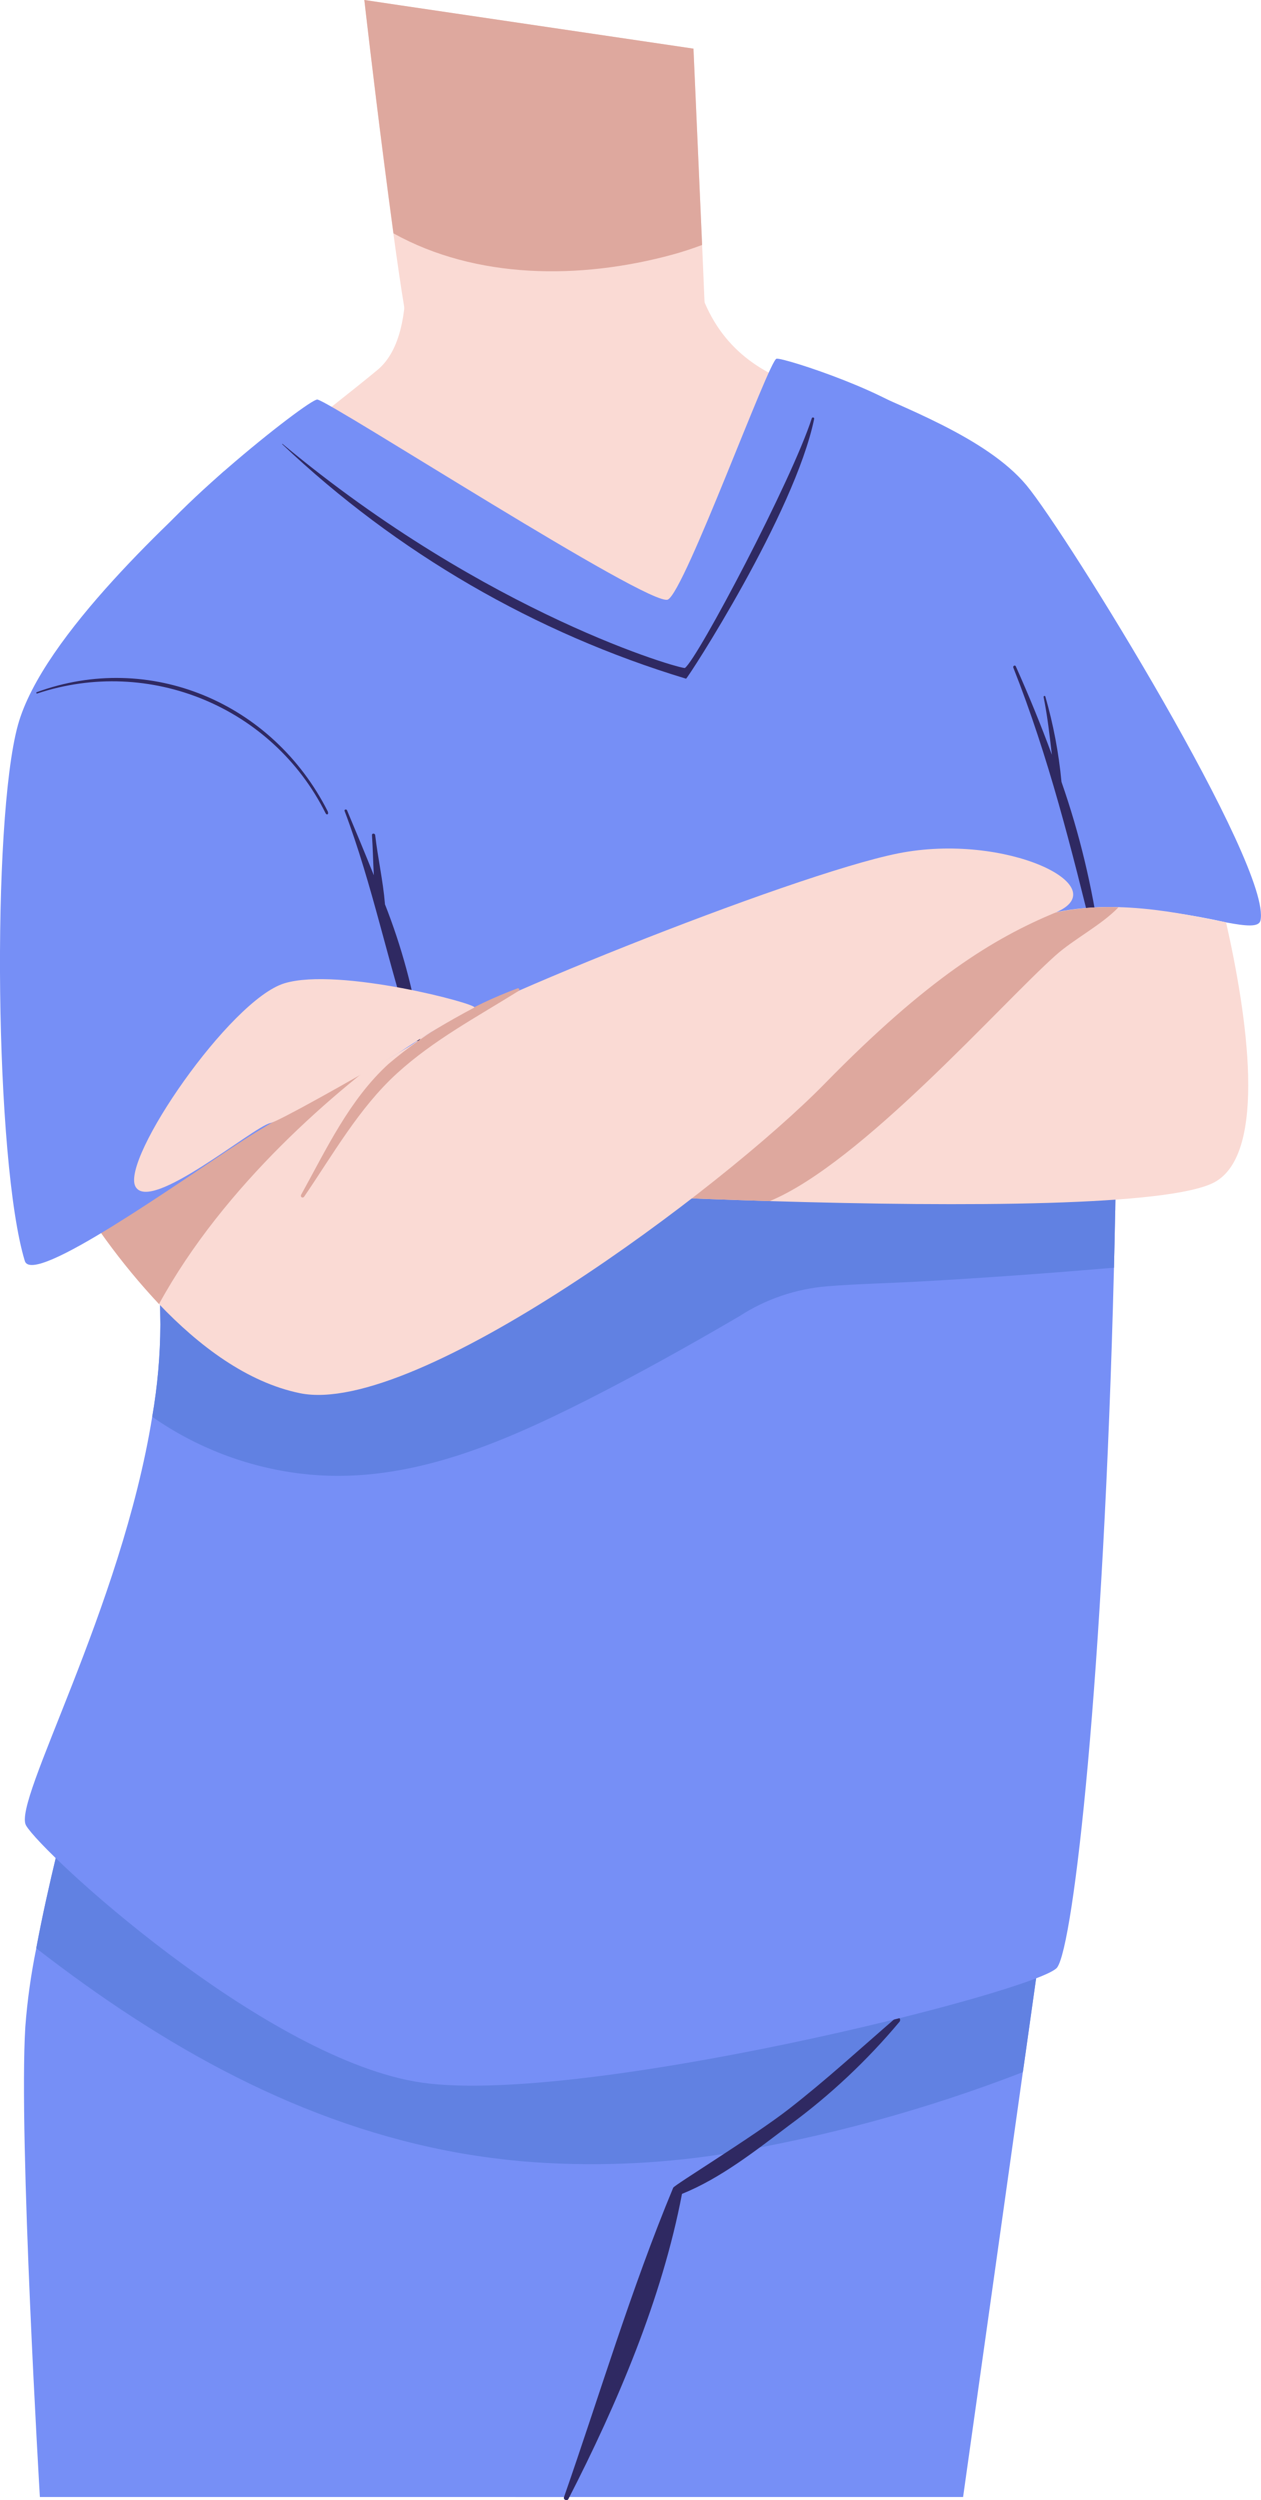
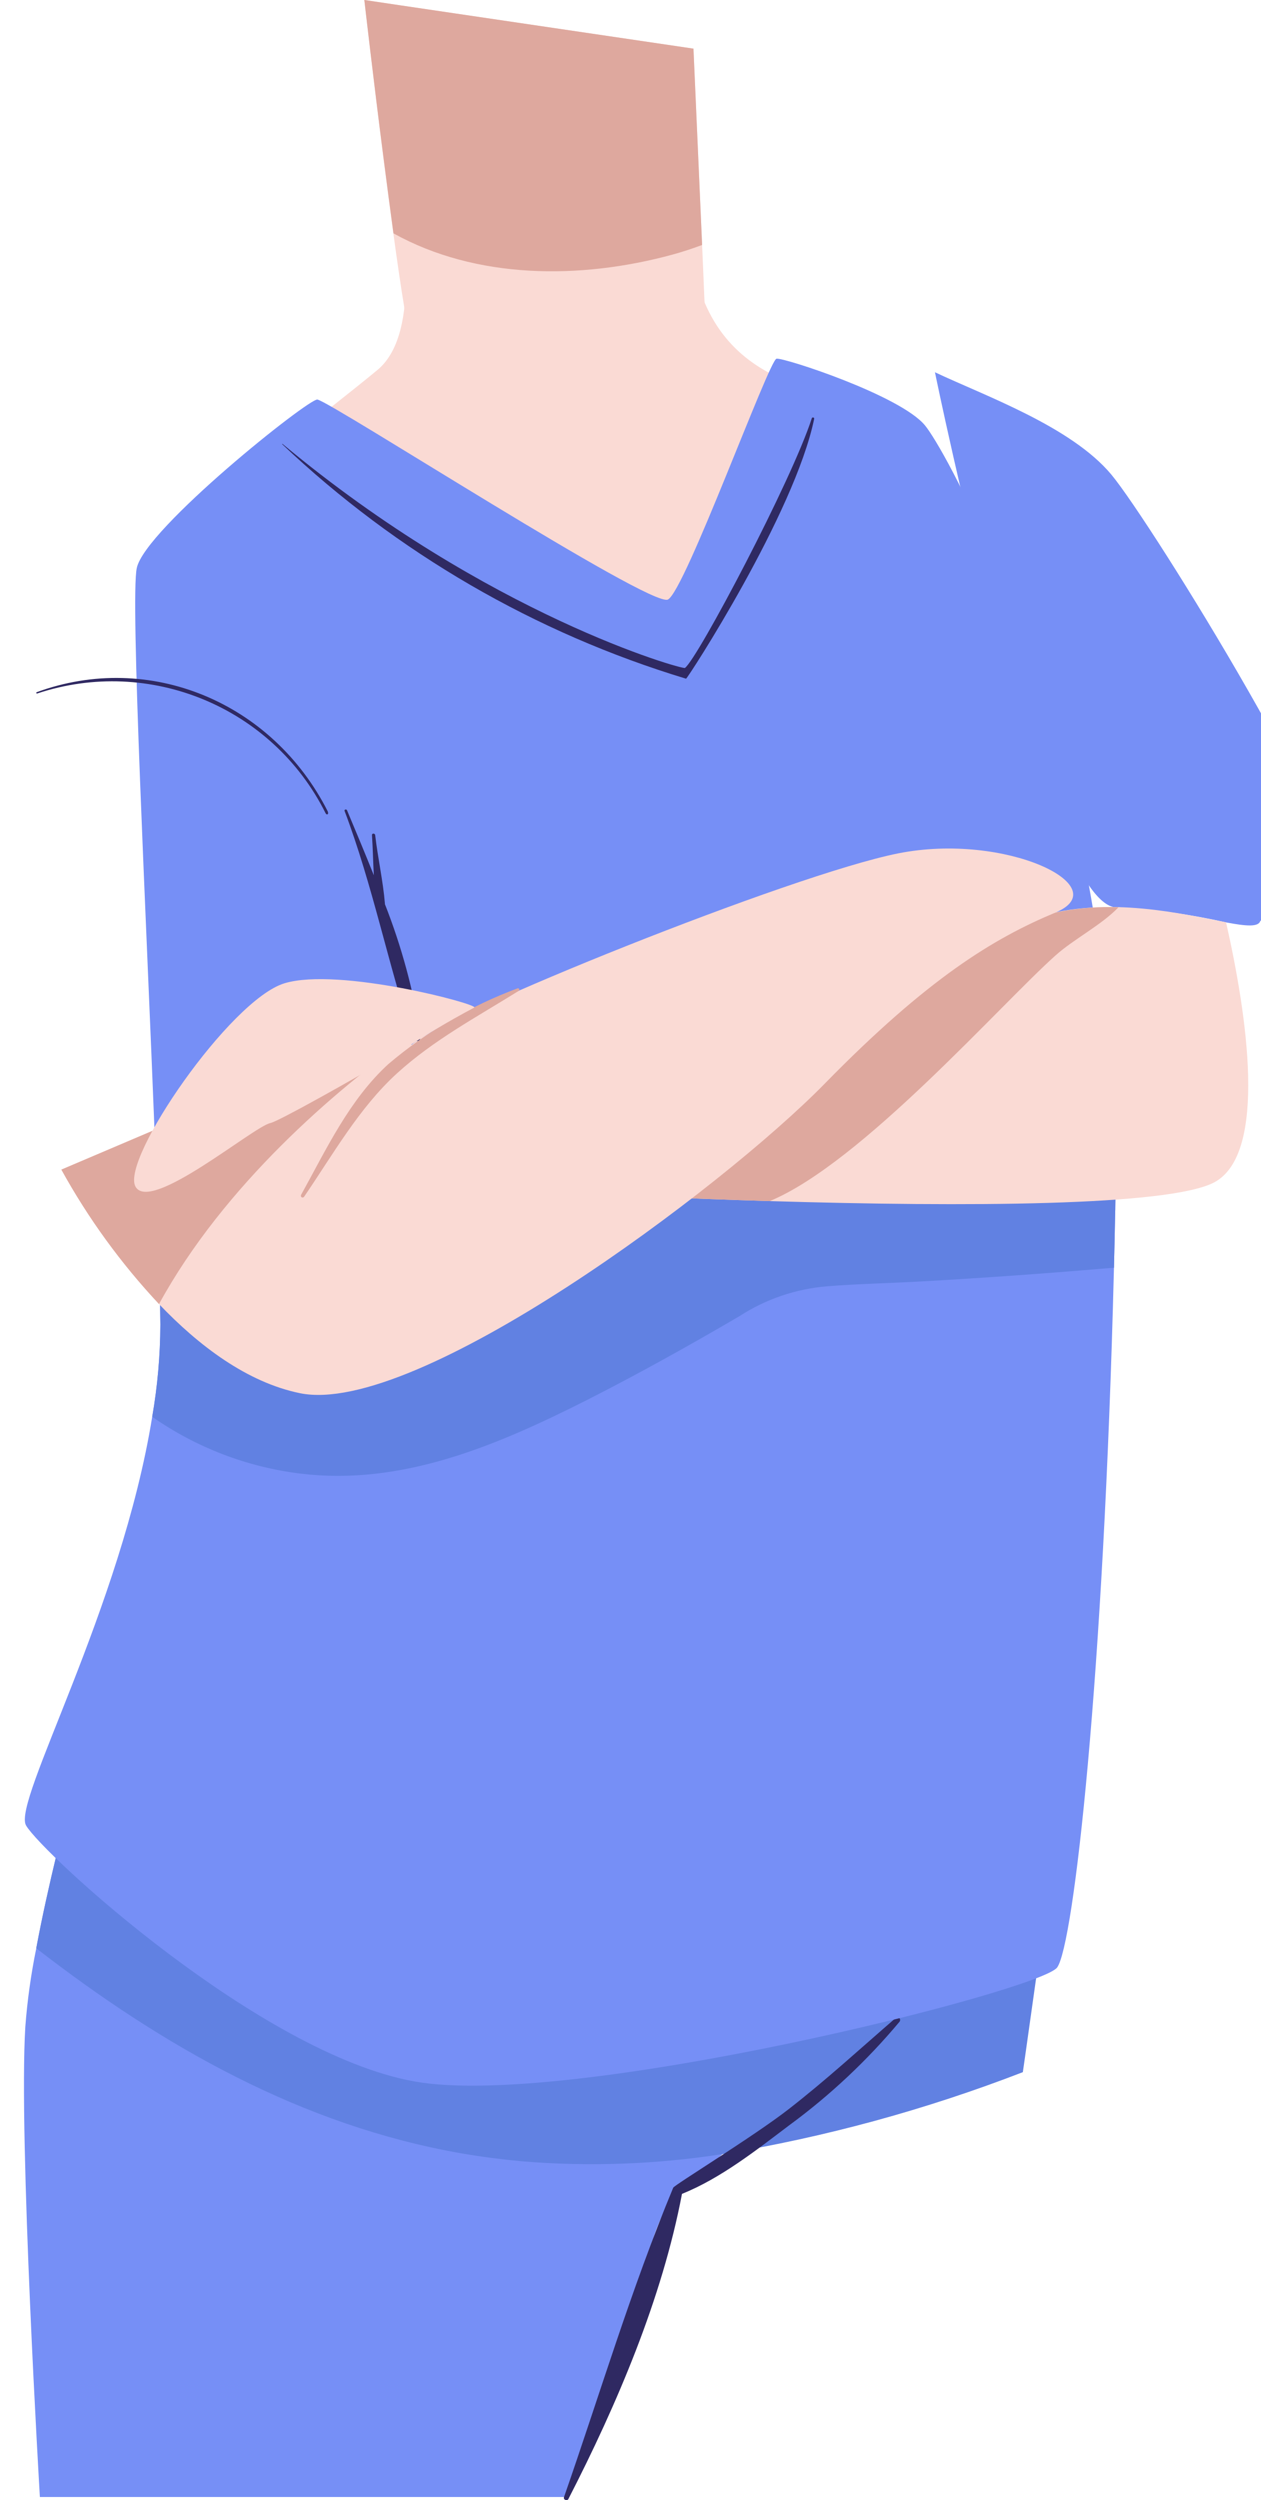
<svg xmlns="http://www.w3.org/2000/svg" id="Layer_2" viewBox="0 0 102.14 202.5">
  <defs>
    <style>.cls-1{fill:#768ff6;}.cls-2{fill:#dea89e;}.cls-3{fill:#6181e2;}.cls-4{fill:#fadad4;}.cls-5{fill:#2f2962;}</style>
  </defs>
  <g id="Group_6147">
-     <path id="Path_77641" class="cls-1" d="m87.43,135.35l-4.34,30.8-.24,1.68-4.84,34.41h-36.26l.52-27.2.03-1.73.72-37.96h44.4Z" />
    <path id="Path_77642" class="cls-1" d="m78.02,135.35s-.39,7.88-1.06,14.25c-.04.4-.08.79-.12,1.17-.17,1.96-.5,3.91-1,5.81-.9,2.77-9.39,10.7-15.46,16.21-.65.6-1.27,1.15-1.86,1.68-2.25,2.02-3.91,3.47-4.27,3.86-.57.94-1.02,1.95-1.35,3,0,.04-.02.07-.04.1-2.46,6.52-6.76,20.81-6.76,20.81H3.23s-1.73-29.1-1.18-38.07c.16-2.14.46-4.27.89-6.38,0-.04,0-.08.02-.12,1.81-9.67,5.64-22.32,5.64-22.32h69.41Z" />
    <path id="Path_77643" class="cls-3" d="m87.43,135.35l-4.34,30.8-.24,1.68c-7.86,3.04-16.02,5.27-24.34,6.64-5.37.83-10.82,1.03-16.23.58-1.63-.15-3.26-.36-4.89-.64-12.99-2.27-24.24-8.7-34.45-16.61,0-.04,0-.08.02-.12,1.81-9.67,5.64-22.32,5.64-22.32h78.82Z" />
    <path id="Path_77644" class="cls-5" d="m72.52,163.47c-2.86,2.47-5.63,5.02-8.63,7.35-2.82,2.2-9.26,6.14-9.36,6.37-3.39,8.15-5.95,16.75-8.85,25.07-.07.2.26.34.36.14,3.95-7.69,7.59-16.24,9.2-24.71,3.15-1.27,6.03-3.55,8.69-5.56,3.3-2.42,6.29-5.23,8.92-8.37.08-.09.08-.22,0-.31-.09-.08-.22-.08-.31,0" />
-     <path id="Path_77645" class="cls-1" d="m102.09,74.57c-.14.54-1.16.44-2.77.14-2.86-.65-5.78-1.05-8.71-1.22t-.01,0c-2.25-.08-4.5.19-6.67.82-.07.02-.14.03-.21.04h-.01c-5.87.62-14.86-43.34-14.86-43.34,3.99,1.89,11.03,4.38,14.29,8.29,3.27,3.93,19.99,31.02,18.95,35.28" />
+     <path id="Path_77645" class="cls-1" d="m102.09,74.57c-.14.54-1.16.44-2.77.14-2.86-.65-5.78-1.05-8.71-1.22t-.01,0h-.01c-5.87.62-14.86-43.34-14.86-43.34,3.99,1.89,11.03,4.38,14.29,8.29,3.27,3.93,19.99,31.02,18.95,35.28" />
    <path id="Path_77646" class="cls-4" d="m41.6,16.49l-9.28.92s2.02,9.41-1.73,12.54-15.38,11.89-17.21,14.76,4.83,61.09,1.7,70.79-6.53,19.02-4.18,22.72,25.35,11.8,38.67,11.8,30.05-6.53,33.71-16.2,6.27-50.17,3.4-66.37-10.84-33.18-15.02-34.49-14.5-1.11-15.74-13.2c-1.1-10.71-14.3-3.26-14.3-3.26" />
    <path id="Path_77647" class="cls-1" d="m90.33,98.03c-.03,1.57-.06,3.12-.1,4.65-.83,33.39-3.27,54.84-4.6,56.67-1.39,1.91-39.54,11.5-52.08,9.23s-30.12-18.46-31.44-20.73c-1.12-1.93,7.71-17.53,10.22-33.11.43-2.47.65-4.97.66-7.47-.04-3.63-.21-8.8-.43-14.62-.73-18.74-2.02-44.21-1.48-46.65.69-3.19,13.96-13.76,14.63-13.64,1.2.24,27,16.9,28.39,16.2s8.19-19.42,8.8-19.51,10.01,2.97,12.02,5.4c1.54,1.86,10.17,17.33,13.82,40.44,1.22,7.65,1.75,15.39,1.6,23.14" />
    <path id="Path_77648" class="cls-5" d="m65.76,33.86c-1.61,5.03-9.25,19.49-10.28,20.24-.19.14-15.97-4.28-32.6-18.15-.01-.01-.03.01-.02.03,9.28,8.79,20.48,15.29,32.71,18.99.1.03,8.81-13.39,10.38-21.06,0-.06-.04-.1-.1-.1-.04,0-.07.02-.09.05" />
    <path id="Path_77649" class="cls-3" d="m90.33,98.03c-.03,1.57-.06,3.12-.1,4.65l-.8.06c-4.94.42-9.89.77-14.85,1.05-2.52.14-5.06.19-7.58.39-2.54.21-4.98,1.04-7.12,2.43-4.1,2.4-8.25,4.71-12.49,6.86-7.18,3.61-14.85,6.89-23.07,5.88-4.31-.53-8.43-2.11-11.99-4.6.43-2.47.65-4.97.66-7.47-.04-3.63-.21-8.8-.43-14.62,6.89-5.37,16.01-7.62,24.32-9.56,9.19-2.14,18.49-3.93,27.78-5.53,7.83-1.34,16.04-2.73,24.07-2.66,1.22,7.65,1.75,15.39,1.6,23.14" />
-     <path id="Path_77650" class="cls-5" d="m85.98,63.33c-.22-2.34-.66-4.66-1.31-6.92-.01-.04-.06-.06-.09-.04-.03.01-.05.04-.05.08.31,1.54.49,3.11.67,4.68-.89-2.42-1.87-4.81-2.92-7.16-.06-.14-.26-.03-.2.11,2.86,7.22,4.72,14.7,6.57,22.22.04.12.16.18.28.14.1-.03.17-.14.15-.24-.61-4.38-1.64-8.69-3.1-12.87" />
    <path id="Path_77651" class="cls-4" d="m98.34,95.77c-3.67,1.92-20.09,1.99-36,1.51-12.83-.39-25.33-1.12-30.55-1.51-11.67-.88,14.98-12.72,25.08-14.81s21.3-4.18,21.82-4.18c1.72-.7,3.39-1.52,5.01-2.45.07,0,.15-.02.22-.04,5.87-1.78,11.96-.23,15.39.41,1.67,7.38,3.42,18.75-.97,21.07" />
    <path id="Path_77652" class="cls-2" d="m90.6,73.48c-1.39,1.45-3.63,2.58-5.11,3.91-4.45,3.97-15.72,16.82-23.14,19.89-12.83-.39-25.33-1.12-30.55-1.5-11.67-.88,14.98-12.72,25.08-14.81s21.3-4.18,21.82-4.18c1.72-.7,3.39-1.52,5.01-2.45h.01c.07,0,.14-.02.21-.04,2.17-.63,4.42-.9,6.67-.82" />
    <path id="Path_77653" class="cls-4" d="m85.49,73.91c-5.01,2.09-10.32,5.31-18.68,13.85s-33.1,27-42.51,25.08c-4.29-.88-8.21-3.85-11.42-7.22-3.08-3.29-5.74-6.95-7.91-10.89l27.01-11.5.96.97.41.42c2.61-2.43,30.68-13.76,39.39-15.5s17.77,2.7,12.75,4.79" />
    <path id="Path_77654" class="cls-2" d="m41.92,80.05c-3.82,1.42-7.36,3.5-10.46,6.13-3.17,2.9-5.02,6.89-7.07,10.59-.04.07-.02.16.04.2s.16.02.2-.04c2.34-3.42,4.44-7.18,7.52-9.99,2.98-2.72,6.48-4.57,9.87-6.69.05-.04.07-.11.03-.16-.03-.04-.09-.06-.14-.04" />
    <path id="Path_77655" class="cls-2" d="m32.94,84.2c-5.65,4.01-14.79,11.76-20.06,21.42-3.08-3.29-5.74-6.95-7.91-10.89l27.01-11.5.96.98Z" />
-     <path id="Path_77656" class="cls-1" d="m18.16,38.15c-3.71,3.43-14.71,13.31-16.71,20.58-2.14,7.78-1.88,35.39.56,43.4.64,2.09,12.49-6.4,17.64-9.74s12.88-6.97,14.24-8.16-15.73-46.08-15.73-46.08" />
    <path id="Path_77657" class="cls-5" d="m31.18,73.21c-.15-1.86-.58-3.73-.79-5.57-.02-.16-.27-.17-.26,0,.07,1.06.09,2.16.15,3.25-.71-1.77-1.44-3.52-2.17-5.26-.05-.12-.24-.07-.2.05,2.27,6,3.51,12.34,5.52,18.41.05.18.24.27.41.22.17-.05.27-.23.23-.4-.57-3.66-1.54-7.25-2.9-10.7" />
    <path id="Path_77658" class="cls-5" d="m26.56,65.74c-4.49-8.89-14.47-13.02-23.58-9.68-.07.02-.04.13.03.11,9.11-3.03,19.07,1.1,23.36,9.69.1.2.28.08.18-.12" />
    <path id="Path_77659" class="cls-4" d="m38.41,81.61c.5-.24-10.96-3.31-15.37-1.97s-13.26,14.25-12.07,16.46,9.53-4.84,10.93-5.14c.69-.15,6.47-3.41,10.38-5.68,1.98-1.33,4.03-2.56,6.13-3.67" />
    <path id="Path_77660" class="cls-4" d="m57.19,27.46c-.43,3.67-3.03,6.72-6.59,7.72-6.09,1.7-16.27-5.69-17.17-7.17-.32-.54-.93-4.42-1.57-9.12-.26-1.89-.52-3.92-.78-5.92-.85-6.65-1.57-12.98-1.57-12.98l2.97.45,23.69,3.5.7,15.9.2,4.7v.03l.13,2.88Z" />
    <path id="Path_77661" class="cls-2" d="m56.87,19.84c-.8.3-1.62.57-2.43.79-7.47,2.03-15.87,1.99-22.57-1.73-.26-1.89-.52-3.92-.78-5.92C30.23,6.33,29.51,0,29.51,0l2.97.44,23.69,3.5.7,15.89Z" />
  </g>
</svg>